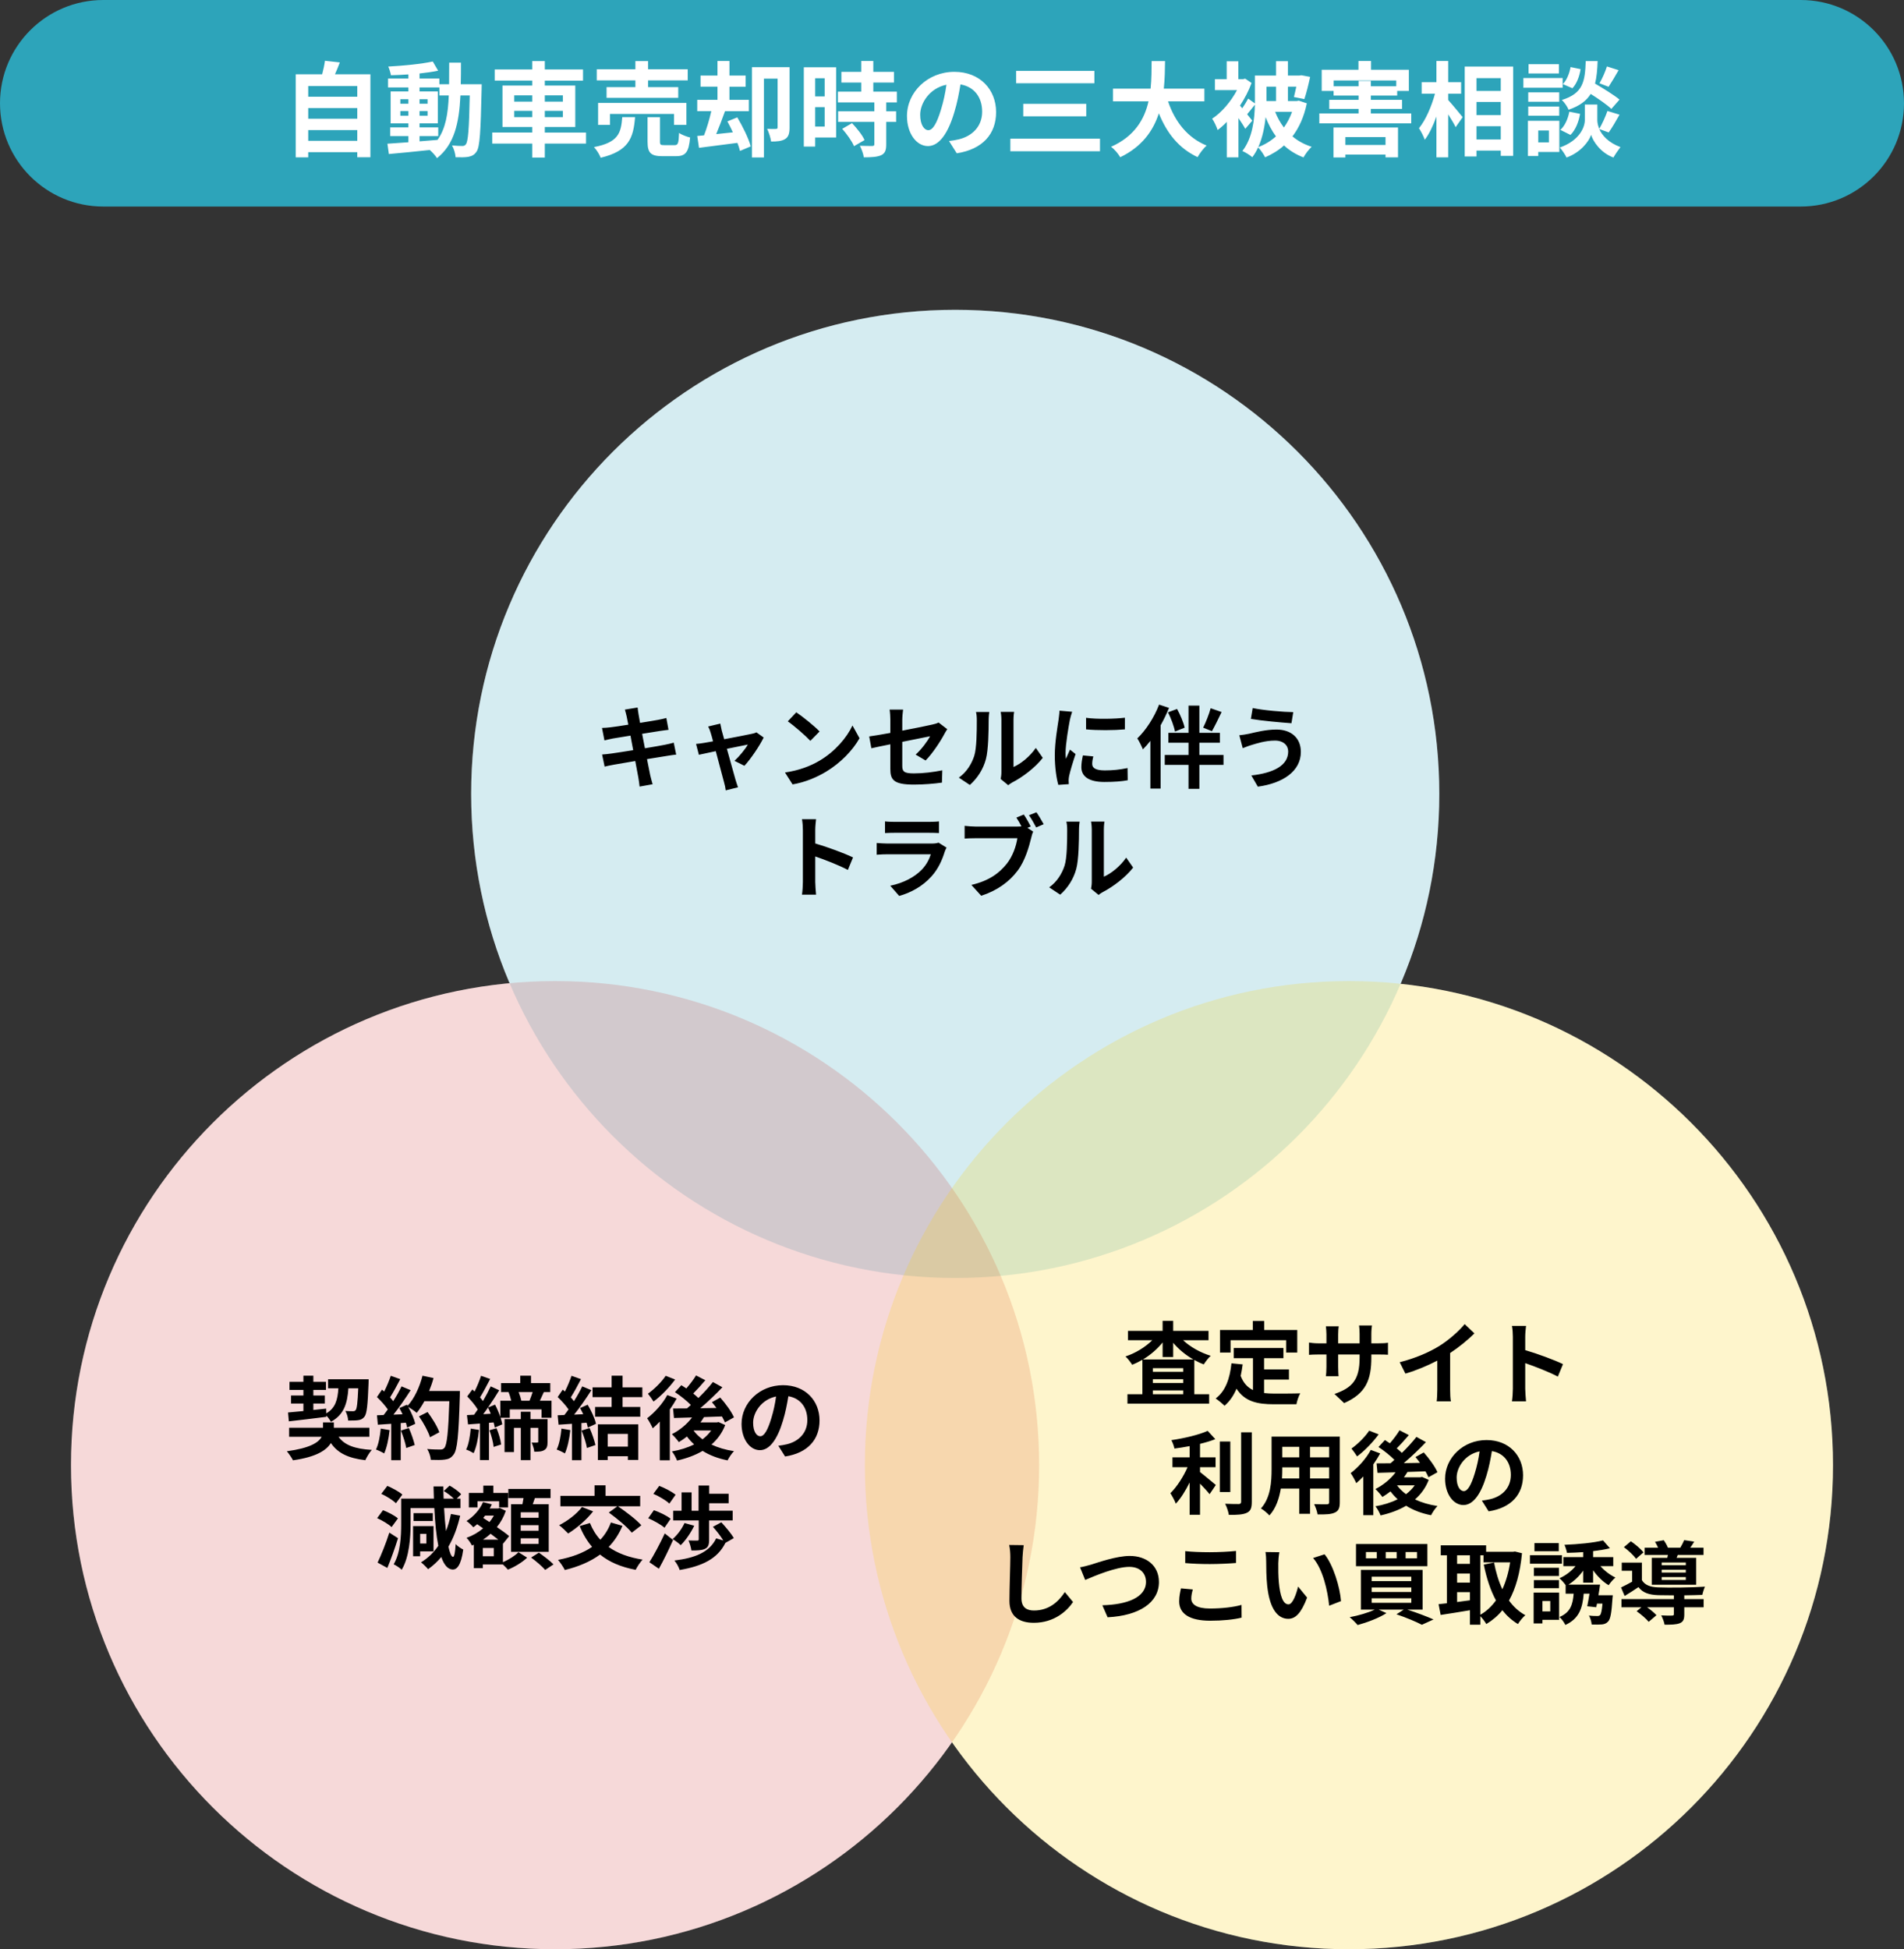
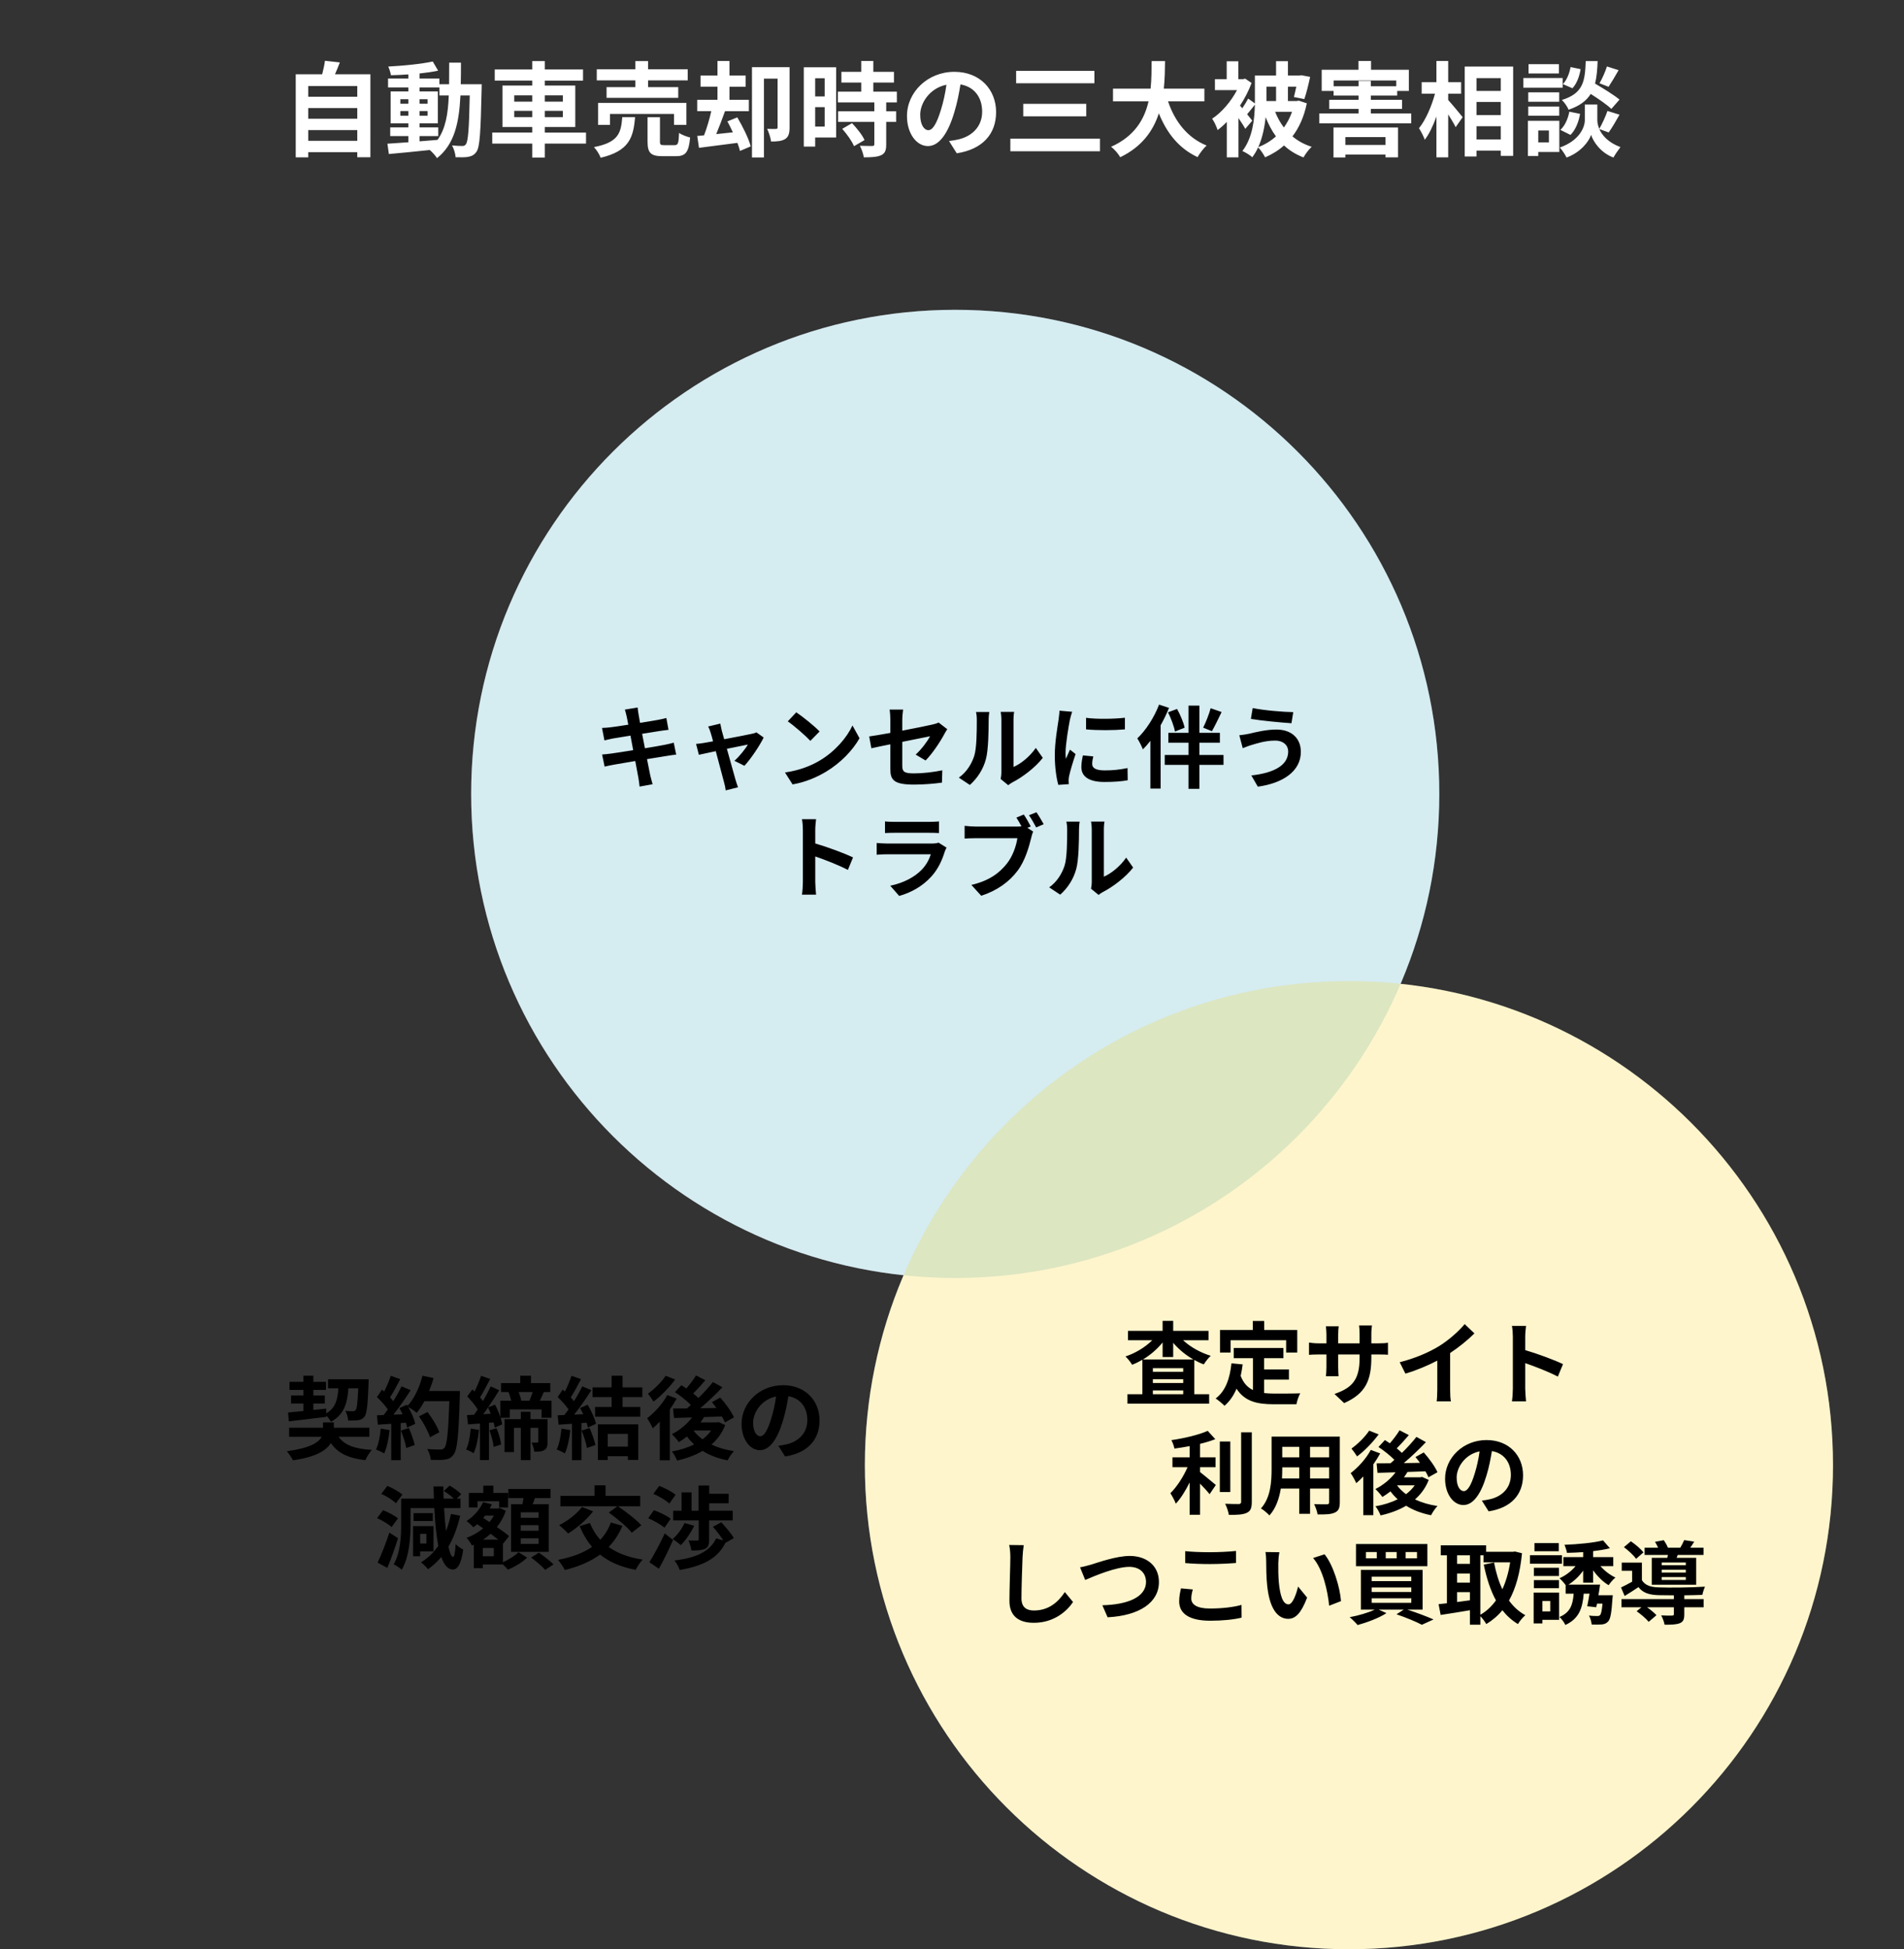
<svg xmlns="http://www.w3.org/2000/svg" width="295" height="302" fill="none">
  <rect width="100%" height="100%" fill="#333333" stroke="none" />
  <g clip-path="url(#a)">
    <path d="M223 123c0-41.421-33.579-75-75-75s-75 33.579-75 75c0 41.421 33.579 75 75 75s75-33.579 75-75Z" fill="#fff" />
-     <path d="M161 227c0-41.421-33.579-75-75-75-41.421 0-75 33.579-75 75s33.579 75 75 75c41.421 0 75-33.579 75-75Z" fill="#fff" />
    <path d="M284 227c0-41.421-33.579-75-75-75s-75 33.579-75 75 33.579 75 75 75 75-33.579 75-75Z" fill="#fff" />
-     <path d="M279 0H16C7.163 0 0 7.163 0 16c0 8.837 7.163 16 16 16h263c8.837 0 16-7.163 16-16 0-8.837-7.163-16-16-16Z" fill="#2DA4BA" />
    <path d="M47.756 21.816v-1.664h7.6v1.664h-7.6Zm7.6-5.072v1.648h-7.6v-1.648h7.6Zm0-3.408v1.648h-7.6v-1.648h7.6Zm-3.456-1.824c.256-.576.512-1.2.752-1.84l-2.304-.256c-.08.64-.256 1.408-.432 2.096h-4.096v12.864h1.936v-.8h7.6v.784h2.032V11.512h-5.488Zm13.104 9.568h2.896v-1.344h-2.896v-.624h2.832v-4.944h-2.832v-.624h3.072v1.248h1.456c-.112 2.864-.496 5.152-1.744 6.88-.928.08-1.872.16-2.784.224v-.816Zm-2.976-3.152v-.72h1.248v.72h-1.248Zm4.224-.72v.72h-1.248v-.72h1.248Zm-1.248-1.136v-.704h1.248v.704h-1.248Zm-2.976-.704h1.248v.704h-1.248v-.704Zm9.36-2.32c.032-1.056.032-2.176.032-3.344h-1.824c0 1.184 0 2.288-.016 3.344h-1.504v-.88h-3.072v-.784c1.04-.112 2.032-.256 2.88-.432l-.832-1.424c-1.76.384-4.528.656-6.896.784.176.368.352.96.416 1.344.864-.016 1.776-.064 2.704-.128v.64h-3.152v1.376h3.152v.624h-2.752v4.944h2.752v.624h-2.816v1.344h2.816v.96c-1.232.08-2.352.16-3.248.224l.224 1.6c1.728-.144 4.032-.384 6.336-.624.416.352.88.88 1.12 1.264 2.688-2.128 3.424-5.424 3.632-9.712h1.44c-.096 5.168-.256 7.12-.592 7.552-.144.208-.304.272-.544.272-.304 0-.912-.016-1.616-.08.32.528.528 1.296.56 1.824.768.016 1.504.032 1.984-.064.528-.112.896-.272 1.264-.8.512-.736.64-3.056.784-9.6 0-.224.016-.848.016-.848h-3.248Zm8.288 5.104v-.976h2.784v.976h-2.784Zm0-3.376h2.784v.976h-2.784v-.976Zm7.536 0v.976h-2.8v-.976h2.8Zm0 3.376h-2.8v-.976h2.8v.976Zm3.584 2.384h-6.384v-.864h4.72v-6.416h-4.72v-.768h5.92V10.76h-5.92V9.464h-1.952V10.76h-5.808v1.728h5.808v.768h-4.608v6.416h4.608v.864h-6.192v1.712h6.192v2.16h1.952v-2.16h6.384v-1.712Zm7.648-7.04h-4.464v1.664h11.104v-1.664h-4.672v-1.04h6.144v-1.728h-6.144V9.464h-1.968V10.728h-5.984v1.728h5.984v1.04Zm7.904 5.856v-3.408H92.668v3.408h1.84v-1.696h9.92v1.696h1.92Zm-9.936-1.2c-.192 2.464-.592 3.904-4.384 4.64.384.4.864 1.152 1.04 1.648 4.368-1.04 5.072-3.072 5.328-6.288h-1.984Zm6.512 4.336c-.576 0-.672-.064-.672-.56v-3.776h-1.92v3.792c0 1.712.464 2.256 2.32 2.256h2.064c1.504 0 2-.592 2.208-2.896-.512-.128-1.328-.416-1.712-.72-.064 1.632-.16 1.904-.688 1.904h-1.6Zm9.776-3.68c.288.528.576 1.104.848 1.696l-2.576.272c.448-1.072.928-2.368 1.36-3.552h3.696v-1.76h-3.008v-2.032h2.512v-1.728h-2.512V9.448h-1.856V11.704h-2.624v1.728h2.624v2.032h-3.136v1.76h2.176c-.272 1.232-.704 2.656-1.12 3.744l-1.056.096.272 1.84 5.952-.768c.176.464.32.88.4 1.248l1.664-.704c-.32-1.232-1.248-3.088-2.08-4.496l-1.536.624Zm9.632-8.4h-5.824v13.984h1.856V12.184h2.112v7.536c0 .192-.064.256-.256.256-.192.016-.784.016-1.36-.016.256.528.544 1.408.608 1.968.96 0 1.648-.064 2.176-.384.544-.336.688-.928.688-1.776v-9.36Zm5.44 1.712v2.816H126.3V12.12h1.472Zm-1.472 7.488V16.6h1.472v3.008H126.3Zm3.248-9.184h-5.008v12.288h1.76v-1.408h3.248v-10.88Zm.944 9.536c.72.816 1.536 1.952 1.824 2.688l1.632-.944c-.336-.784-1.2-1.84-1.936-2.624l-1.52.88Zm8.464-4.096V14.2h-3.648v-1.408h3.2v-1.664h-3.2V9.448h-1.872V11.128h-3.072v1.664h3.072V14.2h-3.616v1.664h5.648v1.376h-5.616v1.648h5.616v3.44c0 .224-.08.288-.336.288-.24 0-1.136 0-1.904-.032.256.512.544 1.264.608 1.792 1.184 0 2.048-.048 2.672-.32.624-.288.8-.768.8-1.68v-3.488h1.536V17.24h-1.536v-1.376h1.648Zm15.376 1.504c0-3.488-2.496-6.24-6.464-6.24-4.144 0-7.344 3.152-7.344 6.848 0 2.704 1.472 4.656 3.248 4.656 1.744 0 3.12-1.984 4.08-5.216.464-1.504.736-2.976.96-4.336 2.16.368 3.36 2.016 3.36 4.224 0 2.336-1.6 3.808-3.648 4.288-.432.096-.88.192-1.488.256l1.2 1.904c4.032-.624 6.096-3.008 6.096-6.384Zm-11.76.4c0-1.76 1.424-4.096 4.064-4.64-.176 1.328-.48 2.688-.848 3.872-.656 2.16-1.28 3.168-1.952 3.168-.624 0-1.264-.784-1.264-2.4Zm14.864-6.784v1.92h12.128v-1.92h-12.128Zm1.104 5.104v1.936h9.76v-1.936h-9.76Zm-2 5.392v1.952h13.888V21.48H156.54Zm30.064-5.776v-1.968h-6.288c.16-1.488.176-2.96.192-4.272h-2.08c-.016 1.312 0 2.768-.16 4.272h-5.824v1.968h5.504c-.624 2.752-2.144 5.408-5.808 7.04.56.4 1.12 1.088 1.424 1.616 3.392-1.632 5.12-4.128 5.984-6.8 1.248 3.088 3.104 5.424 6 6.784.304-.544.928-1.392 1.408-1.792-2.992-1.216-4.928-3.728-5.984-6.848h5.632Zm8.352 7.088c.64-1.44.976-3.088 1.136-4.64.432 1.104.96 2.112 1.6 2.976-.8.72-1.728 1.28-2.736 1.664Zm2.752-9.36v2.224h-1.488v-2.224h1.488Zm2.48 3.888c-.32.896-.752 1.712-1.264 2.432-.56-.72-1.008-1.552-1.36-2.432h2.624Zm1.04-1.728-.32.064h-1.36v-2.224h1.296c-.128.592-.256 1.168-.368 1.6l1.616.32c.304-.88.64-2.24.896-3.44l-1.36-.256-.288.048h-1.792V9.48h-1.84V11.704h-3.28v4.32l-1.04-.752c-.224.432-.576 1.008-.912 1.504l-.352-.416c.72-1.088 1.344-2.288 1.792-3.504l-.992-.672-.32.08h-.736V9.496h-1.808V12.264h-1.824v1.696h3.424c-.928 1.76-2.384 3.472-3.856 4.432.272.352.704 1.264.848 1.76.48-.352.96-.784 1.424-1.264v5.488h1.808v-6.08c.416.608.816 1.216 1.056 1.664l1.088-1.264c-.144-.176-.448-.56-.8-.992.368-.432.784-.96 1.2-1.488-.048 2.256-.352 5.136-1.936 7.184.432.176 1.216.656 1.536.96.352-.464.656-.976.896-1.52.4.384.848 1.072 1.088 1.536 1.088-.48 2.08-1.072 2.928-1.84.848.784 1.856 1.408 3.024 1.856.272-.512.832-1.264 1.264-1.648-1.152-.368-2.144-.912-2.976-1.616 1.024-1.344 1.792-3.024 2.224-5.12l-1.248-.416Zm13.44 5.648v1.216h-6.224V21.24h6.224Zm-8.064 3.152h1.84v-.448h6.224v.432h1.936v-4.624h-10v4.64Zm.032-11.024v-.896h9.696v.896h-3.936v-.832h-1.904v.832h-3.856Zm5.76 4.208v-.704h4.832v-1.408h-4.832v-.656h4.08v-.72h1.808v-3.28h-5.856V9.448h-1.952V10.808h-5.696v3.28h1.84v.72h3.872v.656h-4.544v1.408h4.544v.704h-6.08v1.536h14.24v-1.536h-6.256Zm11.984-3.056h2v-1.792h-2V9.448h-1.824V12.728h-2.288v1.792h2.064c-.512 1.904-1.44 4.08-2.48 5.344.304.48.72 1.248.896 1.792.688-.88 1.296-2.192 1.808-3.6v6.32h1.824V17.72c.448.72.912 1.472 1.152 1.984l1.088-1.552c-.32-.4-1.68-2.048-2.24-2.656v-.976Zm4.384 7.088V19.56h3.76v2.048h-3.76Zm3.76-5.808v2.032h-3.76V15.8h3.76Zm0-3.696v1.984h-3.76v-1.984h3.76Zm-5.584-1.792v13.936h1.824v-.912h3.76v.816h1.92v-13.84h-7.504Zm22.032-.016c-.24.784-.736 1.904-1.152 2.608l1.408.544c.448-.672 1.024-1.648 1.552-2.576l-1.808-.576Zm1.952 5.136c-.864-.72-2.48-1.712-3.792-2.48.256-1.008.352-2.16.4-3.488h-1.84c-.128 3.168-.384 4.992-3.712 6.032.4.336.864 1.04 1.056 1.504 1.728-.592 2.768-1.392 3.424-2.448 1.216.768 2.528 1.68 3.2 2.32l1.264-1.44Zm-7.6 5.472c.784-.768 1.28-2.032 1.488-3.264l-1.664-.336c-.208 1.088-.688 2.208-1.392 2.816l1.568.784Zm.016-10.512c-.176.992-.608 2.064-1.2 2.64l1.488.64c.688-.72 1.104-1.904 1.264-2.96l-1.552-.32Zm-1.808-.448h-4.704V11.384h4.704V9.944Zm.576 2.144h-6.08v1.504h6.08v-1.504Zm-.528 2.224h-4.8v1.456h4.8v-1.456Zm-4.8 3.616h4.8v-1.424h-4.8v1.424Zm3.2 2.288v1.84h-1.648v-1.84h1.648Zm1.616-1.504h-4.864v5.456h1.6v-.624h3.264v-4.832Zm7.648 1.808c.496-.688 1.12-1.744 1.68-2.752l-1.872-.576c-.288.848-.816 2-1.264 2.768-.224-.512-.304-.992-.304-1.344V16.2h-1.936v2.416c0 1.072-.816 3.168-3.872 4.24.336.384.848 1.12 1.04 1.552 2.208-.8 3.488-2.528 3.808-3.52.288.992 1.44 2.768 3.456 3.52.256-.464.752-1.184 1.088-1.616-1.888-.704-2.848-1.824-3.28-2.8l1.456.528Z" fill="#fff" />
    <path d="M223 123c0-41.421-33.579-75-75-75s-75 33.579-75 75c0 41.421 33.579 75 75 75s75-33.579 75-75Z" fill="#2DA4BA" fill-opacity=".2" />
    <path d="M97.095 111.004c.042.224.14.686.252 1.274-1.204.196-2.282.35-2.772.406-.434.056-.854.084-1.302.098l.378 1.932c.476-.126.84-.196 1.288-.294.434-.07 1.512-.252 2.744-.448.126.714.28 1.498.42 2.254-1.414.224-2.716.434-3.36.518-.448.056-1.078.14-1.456.154l.392 1.876c.322-.084.798-.182 1.4-.294.602-.112 1.918-.336 3.346-.574.224 1.176.406 2.142.476 2.548.084.406.126.896.196 1.414l2.016-.364c-.126-.448-.266-.952-.364-1.372-.084-.434-.28-1.372-.504-2.52 1.232-.196 2.366-.378 3.038-.49.532-.084 1.106-.182 1.484-.21l-.378-1.848c-.364.112-.882.224-1.428.336-.63.126-1.778.322-3.038.532-.154-.77-.294-1.54-.434-2.24 1.162-.182 2.226-.35 2.8-.448.42-.056.98-.14 1.288-.168l-.336-1.834c-.336.098-.868.21-1.316.294-.504.098-1.568.266-2.758.462-.112-.63-.196-1.092-.224-1.288-.07-.336-.112-.812-.154-1.092l-1.974.322c.098.336.196.658.28 1.064Zm14.504 1.106-1.876.448c.154.294.294.63.392.994.098.308.224.756.364 1.302-.644.126-1.148.21-1.344.238-.462.084-.84.126-1.288.168l.434 1.68c.42-.098 1.442-.308 2.618-.56.504 1.904 1.078 4.088 1.288 4.844.112.392.21.854.252 1.232l1.904-.476c-.112-.28-.294-.91-.378-1.148-.21-.728-.812-2.884-1.344-4.816 1.512-.308 2.912-.602 3.248-.658-.378.686-1.358 1.876-2.072 2.52l1.54.77c.98-1.05 2.394-3.15 2.982-4.382l-1.12-.798c-.196.098-.462.182-.714.224-.546.126-2.506.504-4.284.84-.154-.546-.28-1.022-.378-1.358-.084-.364-.168-.742-.224-1.064Zm11.774-1.75-1.316 1.4c1.022.714 2.772 2.24 3.5 3.024l1.428-1.456c-.812-.854-2.632-2.31-3.612-2.968Zm-1.75 9.324 1.176 1.848c1.974-.336 3.78-1.12 5.194-1.974 2.254-1.358 4.116-3.29 5.18-5.18l-1.092-1.974c-.882 1.89-2.702 4.032-5.096 5.446-1.358.812-3.178 1.526-5.362 1.834Zm16.324-.546c0 1.652.462 2.422 3.654 2.422 1.498 0 3.178-.14 4.34-.308l.056-1.904c-1.386.28-2.94.476-4.41.476-1.54 0-1.792-.308-1.792-1.176v-3.71c1.988-.406 3.878-.77 4.312-.868-.392.742-1.316 2.016-2.24 2.842l1.54.91c1.008-.994 2.282-2.912 2.898-4.074.126-.252.336-.574.462-.77l-1.344-1.036c-.266.14-.602.238-.994.322-.63.154-2.59.546-4.634.938v-1.652c0-.476.07-1.176.126-1.61h-2.086c.07.434.112 1.148.112 1.61v2.002c-1.386.252-2.618.462-3.276.546l.336 1.834c.588-.14 1.694-.364 2.94-.616v3.822Zm17.094 1.554 1.176.966c.126-.112.294-.252.602-.42 1.568-.798 3.584-2.31 4.746-3.822l-1.078-1.54c-.938 1.358-2.324 2.464-3.458 2.954v-7.322c0-.63.084-1.176.098-1.218h-2.086c.014.042.112.574.112 1.204v8.162c0 .378-.056.77-.112 1.036Zm-6.482-.21 1.708 1.134c1.19-1.064 2.072-2.436 2.492-4.018.378-1.414.42-4.368.42-6.02 0-.588.084-1.204.098-1.274h-2.058c.084.35.126.728.126 1.288 0 1.694-.014 4.34-.406 5.544-.392 1.19-1.148 2.478-2.38 3.346Zm19.712-9.268v1.792c1.764.168 4.298.154 6.02 0V111.2c-1.512.182-4.298.252-6.02.014Zm1.12 5.978-1.61-.154c-.154.714-.238 1.274-.238 1.82 0 1.442 1.162 2.296 3.57 2.296 1.582 0 2.702-.098 3.612-.266l-.028-1.89c-1.232.252-2.268.364-3.514.364-1.428 0-1.96-.378-1.96-.994 0-.378.056-.714.168-1.176Zm-3.276-6.916-1.96-.168c-.014.448-.098.98-.14 1.372-.154 1.078-.588 3.444-.588 5.544 0 1.904.266 3.612.546 4.578l1.624-.112c-.014-.196-.028-.42-.028-.574 0-.14.028-.448.07-.658.154-.742.616-2.268 1.008-3.43l-.868-.686c-.196.462-.42.952-.63 1.428-.042-.28-.056-.644-.056-.91 0-1.4.49-4.2.672-5.138.056-.252.238-.952.35-1.246Zm21.462-.546c-.252.938-.756 2.198-1.162 3.01l1.358.546c.434-.77.994-1.904 1.498-2.968l-1.694-.588Zm-4.032 3.01c-.168-.784-.672-2.002-1.176-2.898l-1.4.518c.476.952.938 2.198 1.078 2.982l1.498-.602Zm-3.962-3.57c-.756 1.988-2.044 3.976-3.374 5.236.28.392.714 1.302.868 1.694.392-.392.784-.826 1.162-1.316v7.392h1.582v-9.8c.504-.882.938-1.806 1.302-2.702l-1.54-.504Zm9.982 7.798h-3.738v-1.89h3.178v-1.54h-3.178v-4.214h-1.68v4.214h-3.122v1.54h3.122v1.89h-3.682v1.54h3.682v3.71h1.68v-3.71h3.738v-1.54Zm10.024-.546c0 2.184-2.24 3.332-5.712 3.724l1.008 1.736c3.892-.532 6.664-2.394 6.664-5.39 0-2.198-1.554-3.458-3.766-3.458-1.638 0-3.206.406-4.228.644-.462.098-1.064.196-1.54.238l.532 2.002c.406-.154.952-.378 1.358-.49.714-.21 2.1-.686 3.64-.686 1.316 0 2.044.756 2.044 1.68Zm-5.502-6.72-.28 1.68c1.61.28 4.648.56 6.286.672l.28-1.722c-1.484-.014-4.662-.28-6.286-.63Zm-69.692 26.954c0 .56-.056 1.4-.14 1.96h2.184c-.056-.574-.126-1.554-.126-1.96v-3.962c1.512.518 3.612 1.33 5.054 2.086l.798-1.932c-1.288-.63-3.976-1.624-5.852-2.17v-2.072c0-.574.07-1.19.126-1.68h-2.184c.098.49.14 1.19.14 1.68v8.05Zm12.726-9.394v1.806c.406-.028 1.008-.042 1.456-.042h5.362c.504 0 1.162.014 1.54.042v-1.806c-.392.056-1.078.07-1.512.07h-5.39c-.476 0-1.064-.014-1.456-.07Zm9.534 4.06-1.246-.77c-.196.084-.574.14-1.022.14h-6.93c-.434 0-1.036-.042-1.624-.084v1.82c.588-.056 1.288-.07 1.624-.07h6.762c-.252.784-.686 1.652-1.442 2.422-1.064 1.092-2.744 2.016-4.844 2.45l1.386 1.582c1.792-.504 3.584-1.456 4.998-3.024 1.05-1.162 1.652-2.52 2.072-3.878.056-.154.168-.406.266-.588Zm11.97-5.124-1.148.476c.266.406.546.896.784 1.358-.252.028-.49.028-.658.028h-6.482c-.462 0-1.26-.056-1.666-.112v1.974c.364-.028 1.022-.056 1.666-.056h6.51c-.182 1.204-.714 2.786-1.638 3.948-1.134 1.428-2.716 2.646-5.488 3.29l1.526 1.68c2.506-.812 4.368-2.198 5.628-3.878 1.176-1.554 1.778-3.724 2.114-5.096.07-.294.168-.7.308-.966l-.896-.588.518-.21c-.252-.504-.714-1.316-1.078-1.848Zm1.96-.35-1.162.462c.378.518.812 1.316 1.12 1.89l1.162-.504c-.266-.49-.77-1.344-1.12-1.848Zm8.456 11.844 1.176.966c.126-.112.294-.252.602-.42 1.568-.798 3.584-2.31 4.746-3.822l-1.078-1.54c-.938 1.358-2.324 2.464-3.458 2.954v-7.322c0-.63.084-1.176.098-1.218h-2.086c.014.042.112.574.112 1.204v8.162c0 .378-.056.77-.112 1.036Zm-6.482-.21 1.708 1.134c1.19-1.064 2.072-2.436 2.492-4.018.378-1.414.42-4.368.42-6.02 0-.588.084-1.204.098-1.274h-2.058c.084.35.126.728.126 1.288 0 1.694-.014 4.34-.406 5.544-.392 1.19-1.148 2.478-2.38 3.346Z" fill="#000" />
-     <path d="M161 227c0-41.421-33.579-75-75-75-41.421 0-75 33.579-75 75s33.579 75 75 75c41.421 0 75-33.579 75-75Z" fill="#C10000" fill-opacity=".15" />
    <path d="M44.755 220.212c1.582-.182 3.752-.434 5.81-.7v-.196c.28.294.56.686.7.966 2.03-1.092 2.548-2.828 2.716-5.194h1.526c-.098 2.254-.21 3.15-.406 3.388-.126.14-.238.168-.434.168-.21 0-.658 0-1.162-.042.238.378.42 1.022.434 1.484.616 0 1.204 0 1.554-.056.406-.056.7-.182.98-.546.364-.462.504-1.806.63-5.166.014-.182.014-.63.014-.63h-6.286v1.4h1.596c-.112 1.764-.448 3.052-1.876 3.892l-.014-.742c-.658.07-1.33.14-1.988.21v-.994h1.778v-1.246h-1.778v-.868h1.96v-1.246h-1.96v-.952h-1.54v.952h-2.156v1.246h2.156v.868h-1.918v1.246h1.918v1.162c-.896.084-1.708.168-2.38.224l.126 1.372Zm12.474 2.394v-1.4h-5.502v-.826h-1.68v.826h-5.25v1.4h5.04c-.462.882-1.806 1.75-5.39 2.24.322.378.742.994.952 1.4 3.57-.504 5.18-1.54 5.866-2.674 1.064 1.554 2.66 2.338 5.334 2.66.224-.49.644-1.204 1.008-1.596-2.618-.154-4.242-.742-5.152-2.03h4.774Zm1.764-1.274c-.112 1.176-.336 2.422-.742 3.248.364.126.98.42 1.274.602.406-.896.7-2.296.84-3.612l-1.372-.238Zm3.122.308c.35.854.714 1.988.826 2.702l1.316-.462c-.168-.714-.532-1.806-.91-2.632l-1.232.392Zm4.368-6.132c.266-.644.504-1.316.686-2.002l-1.708-.364c-.448 1.764-1.274 3.556-2.31 4.662l-.098-.168-1.176.518c.168.294.336.63.49.966l-1.414.056c.91-1.134 1.89-2.562 2.674-3.794l-1.414-.588c-.336.7-.784 1.512-1.288 2.296-.14-.182-.308-.392-.49-.588.504-.784 1.078-1.862 1.582-2.828l-1.47-.518c-.238.728-.63 1.666-1.022 2.436l-.336-.294-.784 1.148c.588.56 1.274 1.316 1.68 1.918-.21.308-.434.602-.644.868l-1.036.042.14 1.456 2.072-.14v5.642h1.47v-5.754l.798-.056c.084.28.154.532.196.756l1.26-.588c-.154-.7-.602-1.736-1.092-2.618.42.252 1.036.672 1.316.924.42-.504.812-1.12 1.19-1.806h3.864c-.154 4.774-.364 6.818-.784 7.252-.168.182-.322.238-.588.238-.378 0-1.176 0-2.058-.084.308.476.532 1.204.56 1.68.812.028 1.68.042 2.184-.042.588-.084.952-.238 1.344-.77.588-.742.784-2.954.966-9.086.014-.21.014-.77.014-.77h-4.774Zm1.582 6.398c-.294-.882-1.092-2.17-1.82-3.136l-1.33.672c.714 1.008 1.442 2.352 1.708 3.234l1.442-.77Zm4.872-.574c-.112 1.176-.308 2.422-.714 3.248.322.112.896.392 1.162.56.406-.896.714-2.268.826-3.598l-1.274-.21Zm2.898.266c.308.826.588 1.876.644 2.576l1.162-.378c-.084-.7-.364-1.722-.714-2.52l-1.092.322Zm9.002-1.722h-2.646v-1.148h-1.498v1.148h-2.52v5.096h1.456v-3.752h1.064v4.998h1.498v-4.998h1.204v2.128c0 .112-.042.154-.168.154-.126.014-.504.014-.854 0 .168.392.378.994.406 1.414.686 0 1.176-.014 1.568-.266.406-.238.49-.644.49-1.274v-3.5Zm-2.31-4.2c-.14.434-.322.938-.49 1.344h-1.26c-.084-.392-.238-.896-.42-1.344h2.17Zm-7.658 3.43c.252-.322.49-.672.742-1.036.154.294.294.63.42.966l-1.162.07Zm8.778-2.086c.182-.392.392-.854.616-1.344h.994v-1.386h-2.982v-1.148h-1.666v1.148h-2.982v1.386h1.218l-.056.014c.168.392.322.896.42 1.33h-1.694v2.52c-.21-.644-.504-1.33-.812-1.918l-1.092.448c.616-.882 1.218-1.82 1.736-2.674l-1.316-.602c-.322.686-.742 1.498-1.204 2.282-.126-.182-.28-.378-.448-.574.49-.784 1.064-1.89 1.568-2.856l-1.414-.49c-.224.714-.616 1.666-1.008 2.436-.112-.112-.224-.224-.336-.322l-.798 1.078c.574.602 1.26 1.386 1.624 2.03-.182.28-.378.56-.56.812-.406.014-.77.042-1.106.056l.168 1.442 1.848-.14v5.67h1.4v-5.782l.714-.056c.084.294.14.56.182.798l1.162-.504c-.056-.294-.14-.644-.266-1.022h1.428v-1.288h4.928v1.288h1.54v-2.632h-1.806Zm3.346 4.312c-.112 1.176-.336 2.422-.742 3.248.364.126.98.42 1.274.602.406-.896.7-2.296.84-3.612l-1.372-.238Zm3.122.308c.35.854.714 1.988.826 2.702l1.316-.462c-.168-.714-.532-1.806-.91-2.632l-1.232.392Zm-.238-3.486c.168.294.336.63.49.952l-1.414.07c.91-1.134 1.89-2.562 2.674-3.794l-1.414-.588c-.336.7-.784 1.512-1.288 2.296-.14-.182-.308-.392-.49-.588.504-.784 1.078-1.862 1.582-2.828l-1.47-.518c-.238.728-.63 1.666-1.022 2.436l-.336-.294-.784 1.148c.588.56 1.274 1.316 1.68 1.918-.21.308-.434.602-.644.868l-1.036.042.14 1.456c.616-.042 1.316-.098 2.072-.14v5.642h1.47v-5.754l.798-.056c.084.28.154.532.196.756l1.26-.588c-.168-.798-.728-2.016-1.288-2.954l-1.176.518Zm7.406 4.004v1.974h-3.122v-1.974h3.122Zm-4.648 4.046h1.526v-.588h3.122v.574h1.61v-5.516h-6.258v5.53Zm6.888-9.744v-1.512h-3.066v-1.806h-1.694v1.806h-2.954v1.512h2.954v1.526h-2.562v1.512h7v-1.512h-2.744v-1.526h3.066Zm3.612-3.304c-.588.91-1.75 2.072-2.744 2.772.252.294.658.882.868 1.218 1.162-.854 2.464-2.212 3.346-3.416l-1.47-.574Zm.252 2.982c-.728 1.358-1.96 2.716-3.122 3.598.266.35.714 1.19.868 1.554.364-.308.728-.644 1.092-1.036v5.992h1.554v-7.868c.392-.56.756-1.134 1.064-1.694l-1.456-.546Zm4.088 5.488h2.716c-.364.518-.812.966-1.344 1.372-.546-.406-1.022-.854-1.386-1.358l.014-.014Zm3.85-1.302-.266.056h-2.534c.196-.266.378-.546.546-.826.91-.028 1.862-.056 2.786-.098.196.336.35.658.462.924l1.4-.784c-.392-.896-1.316-2.156-2.128-3.066l-1.288.714c.238.28.476.574.7.896l-2.506.042c1.176-.994 2.422-2.184 3.43-3.248l-1.47-.812c-.602.77-1.4 1.652-2.254 2.478-.224-.224-.504-.462-.798-.7.588-.588 1.274-1.344 1.876-2.058l-1.442-.742c-.364.616-.952 1.386-1.498 2.016-.266-.182-.532-.35-.77-.504l-.994 1.078c.84.546 1.82 1.33 2.464 1.988-.196.182-.406.364-.602.532-.798.014-1.526.014-2.156.014l.14 1.47 2.8-.084c-.784 1.064-1.932 1.988-3.122 2.59.322.294.854.91 1.078 1.232.42-.252.84-.546 1.26-.868.322.448.7.854 1.106 1.218-1.022.518-2.198.882-3.444 1.092.294.336.644.994.798 1.414 1.442-.322 2.8-.812 3.962-1.498 1.092.686 2.38 1.176 3.864 1.47.21-.434.644-1.078.994-1.428-1.302-.196-2.478-.546-3.486-1.022.91-.798 1.652-1.792 2.128-3.024l-1.036-.462Zm15.652-.252c0-3.052-2.184-5.46-5.656-5.46-3.626 0-6.426 2.758-6.426 5.992 0 2.366 1.288 4.074 2.842 4.074 1.526 0 2.73-1.736 3.57-4.564.406-1.316.644-2.604.84-3.794 1.89.322 2.94 1.764 2.94 3.696 0 2.044-1.4 3.332-3.192 3.752-.378.084-.77.168-1.302.224l1.05 1.666c3.528-.546 5.334-2.632 5.334-5.586Zm-10.29.35c0-1.54 1.246-3.584 3.556-4.06-.154 1.162-.42 2.352-.742 3.388-.574 1.89-1.12 2.772-1.708 2.772-.546 0-1.106-.686-1.106-2.1Zm-54.348 11.134c-.504-.448-1.54-1.008-2.324-1.344l-.938 1.232c.812.364 1.806.994 2.268 1.456l.994-1.344Zm-.686 3.696c-.504-.448-1.512-.966-2.31-1.274l-.91 1.232c.784.35 1.778.938 2.24 1.386l.98-1.344Zm-1.33 2.198c-.532 1.694-1.288 3.528-1.82 4.648l1.512.826c.574-1.4 1.176-3.066 1.652-4.606l-1.344-.868Zm5.74.196v1.498h-.966v-1.498h.966Zm1.106 2.716v-3.92h-3.164v4.676h1.092v-.756h2.072Zm-.112-5.922h-2.982v1.218h2.982v-1.218Zm2.814.126c-.196.952-.448 1.834-.77 2.646-.126-1.05-.224-2.254-.294-3.556h2.534v-1.47h-.574l.686-.672c-.364-.434-1.162-.994-1.792-1.344l-.896.84c.546.322 1.148.784 1.554 1.176h-1.582c-.028-.616-.042-1.246-.042-1.89h-1.526c.014.644.028 1.274.056 1.89h-5.068v3.906c0 1.89-.098 4.466-1.162 6.272.35.154.98.574 1.246.84 1.176-1.96 1.372-5.012 1.372-7.112v-2.436h3.682c.112 2.296.308 4.284.616 5.838-.714 1.05-1.596 1.904-2.674 2.562.322.252.868.784 1.092 1.064.756-.532 1.442-1.162 2.044-1.89.434 1.246 1.022 1.932 1.792 1.946.574 0 1.26-.546 1.61-3.094-.266-.126-.91-.532-1.176-.854-.07 1.288-.21 2.002-.406 1.988-.252-.014-.49-.588-.714-1.582.798-1.372 1.4-2.982 1.82-4.802l-1.428-.266Zm13.58.588h-2.772v-.854h2.772v.854Zm0 2.002h-2.772v-.854h2.772v.854Zm0 2.044h-2.772v-.868h2.772v.868Zm-4.27-6.146v7.378h5.838v-7.378h-2.478c.112-.294.224-.616.336-.952h2.422v-1.414h-6.538v1.414h2.352c-.056.308-.112.644-.168.952h-1.764Zm-5.194-.462h3.346v.966h1.386v-2.254h-2.282v-1.134h-1.554v1.134h-2.24v2.254h1.344v-.966Zm2.52 8.526h-1.694v-1.288h1.694v1.288Zm-1.666-2.576c.406-.266.798-.574 1.176-.91.42.322.84.63 1.19.91h-2.366Zm1.68-3.724c-.196.35-.42.686-.686.994l-.966-.63c.098-.126.196-.238.294-.364h1.358Zm1.4 4.312.028.028.938-1.162c-.462-.392-1.148-.896-1.904-1.4.588-.728 1.064-1.568 1.386-2.52l-.938-.434-.252.07h-1.302c.126-.21.224-.42.322-.644l-1.358-.336c-.504 1.176-1.47 2.24-2.562 2.926.308.196.826.7 1.05.966.21-.14.406-.308.602-.476l.924.644c-.77.644-1.652 1.148-2.576 1.47.294.266.658.826.84 1.19l.294-.126v3.626h1.4v-.56h3.108c.28.266.588.574.77.798 1.022-.406 2.254-1.148 2.982-1.862l-1.344-.84c-.504.518-1.484 1.162-2.408 1.54v-2.898Zm4.368 2.184c.756.56 1.736 1.386 2.184 1.918l1.288-.854c-.504-.532-1.526-1.302-2.268-1.82l-1.204.756Zm12.04-6.972c1.26.924 2.856 2.226 3.556 3.122l1.484-1.148c-.784-.882-2.408-2.114-3.626-2.94h3.444v-1.624h-5.362v-1.624h-1.708v1.624h-5.292v1.624h8.834l-1.33.966Zm-4.158-.854c-.812 1.078-2.226 2.156-3.542 2.814.392.294 1.078.938 1.4 1.288 1.302-.812 2.87-2.128 3.864-3.43l-1.722-.672Zm4.48 2.394c-.378 1.036-.938 1.932-1.638 2.674-.686-.742-1.218-1.61-1.61-2.59l-1.596.476c.518 1.232 1.148 2.31 1.932 3.22-1.4.966-3.178 1.61-5.278 2.016.322.378.868 1.162 1.05 1.568 2.114-.518 3.948-1.288 5.46-2.394 1.414 1.148 3.22 1.932 5.516 2.366.224-.462.714-1.204 1.078-1.582-2.156-.336-3.906-.994-5.264-1.96.882-.896 1.596-1.988 2.142-3.276l-1.792-.518Zm9.646-1.82v1.498h3.962v2.926c0 .168-.056.196-.224.196-.196 0-.812.014-1.358-.014.196.448.392 1.092.448 1.554.896 0 1.596-.014 2.1-.252.518-.238.644-.672.644-1.428v-2.982h3.654v-1.498h-3.64V232.9h3.01v-1.47h-3.01v-1.274h-1.652v3.906h-1.078v-2.842h-1.554v2.842h-1.302Zm1.764 1.904c-.42.924-1.12 1.862-1.848 2.492.364.196.98.672 1.26.938.756-.742 1.568-1.918 2.086-3.01l-1.498-.42Zm-1.386-4.382c-.56-.462-1.68-1.05-2.534-1.372l-.91 1.232c.882.378 1.974 1.022 2.478 1.512l.966-1.372Zm-.77 3.724c-.56-.476-1.722-1.022-2.59-1.33l-.882 1.246c.882.378 1.988.994 2.52 1.47l.952-1.386Zm-1.82 7.742c.756-1.344 1.54-2.968 2.198-4.452l-1.288-1.022c-.756 1.638-1.708 3.402-2.38 4.466l1.47 1.008Zm11.606-4.746c-.378-.686-1.246-1.708-1.932-2.45l-1.302.7c.56.616 1.204 1.456 1.61 2.114l-1.106-.322c-1.036 2.142-3.262 3.038-6.468 3.43.322.378.672.994.812 1.47 3.5-.602 5.852-1.722 7.084-4.2l1.302-.742Z" fill="#000" />
    <path d="M284 227c0-41.421-33.579-75-75-75s-75 33.579-75 75 33.579 75 75 75 75-33.579 75-75Z" fill="#FDCD02" fill-opacity=".2" />
    <path d="M177.094 210.62c1.162-.7 2.212-1.61 3.038-2.632v2.254h1.638v-2.198c.854 1.008 1.932 1.904 3.122 2.576h-7.798Zm1.526 5.39v-.588h4.704v.588h-4.704Zm0-2.324h4.704v.588h-4.704v-.588Zm4.704-1.148h-4.704v-.56h4.704v.56Zm3.92-4.9v-1.442h-5.474v-1.554h-1.638v1.554h-5.362v1.442h3.766c-1.078 1.078-2.618 2.016-4.158 2.52.35.308.798.91 1.036 1.288.546-.21 1.064-.476 1.582-.77v5.334h-2.31v1.456h12.656v-1.456h-2.296v-5.306c.476.266.966.504 1.47.686.252-.42.728-1.036 1.078-1.33-1.596-.49-3.178-1.372-4.298-2.422h3.948Zm3.416 0h8.61v1.918h1.722v-3.5h-5.124v-1.4h-1.764v1.4h-5.082v3.5h1.638v-1.918Zm5.194 6.104h3.85v-1.568h-3.85v-1.75h2.996v-1.582h-7.7v1.582h2.982v4.942c-.826-.406-1.484-1.078-1.904-2.198.126-.56.224-1.148.308-1.778l-1.736-.168c-.252 2.394-.938 4.326-2.45 5.446.392.252 1.092.84 1.372 1.134.798-.686 1.414-1.582 1.862-2.646 1.288 1.988 3.206 2.408 5.782 2.408h3.5c.084-.49.35-1.288.588-1.694-.938.042-3.248.042-4.004.042-.56 0-1.092-.028-1.596-.084v-2.086Zm16.618-3.43v-.462h1.036c.742 0 1.232.014 1.54.042v-1.862c-.378.07-.798.098-1.54.098h-1.036v-1.47c0-.56.056-1.022.098-1.302h-2.002c.042.28.084.742.084 1.302v1.47h-3.318v-1.386c0-.546.042-.994.084-1.26h-1.988c.042.42.084.854.084 1.26v1.386h-1.19c-.7 0-1.274-.084-1.512-.126v1.904c.308-.028.812-.056 1.512-.056h1.19v1.904c0 .63-.042 1.19-.084 1.47h1.96c-.014-.28-.056-.854-.056-1.47v-1.904h3.318v.532c0 3.444-1.19 4.648-3.892 5.586l1.498 1.414c3.374-1.484 4.214-3.598 4.214-7.07Zm4.396.742.882 1.764c1.722-.504 3.5-1.26 4.942-2.016v4.48c0 .616-.042 1.498-.098 1.834h2.212c-.098-.35-.126-1.218-.126-1.834v-5.656c1.358-.896 2.702-1.988 3.766-3.038l-1.512-1.442c-.91 1.106-2.506 2.506-3.948 3.402-1.554.952-3.612 1.862-6.118 2.506Zm17.528 4.102c0 .56-.056 1.4-.14 1.96h2.184c-.056-.574-.126-1.554-.126-1.96v-3.962c1.512.518 3.612 1.33 5.054 2.086l.798-1.932c-1.288-.63-3.976-1.624-5.852-2.17v-2.072c0-.574.07-1.19.126-1.68h-2.184c.098.49.14 1.19.14 1.68v8.05Zm-48.468 12.156h2.408v-1.526h-2.408V223.7c.854-.21 1.666-.448 2.366-.728l-1.176-1.288c-1.358.616-3.612 1.148-5.628 1.442.196.35.406.938.476 1.302.756-.098 1.554-.224 2.352-.378v1.736h-2.66v1.526h2.338c-.63 1.456-1.652 3.052-2.66 4.032.266.42.672 1.134.84 1.624.77-.812 1.512-2.016 2.142-3.29v5.012h1.61v-4.83c.56.574 1.148 1.204 1.484 1.638l.966-1.428c-.378-.294-1.764-1.484-2.45-2.002v-.756Zm4.69-3.976h-1.624v7.826h1.624v-7.826Zm1.68-1.428v10.766c0 .252-.112.336-.378.35-.294 0-1.19 0-2.1-.042.252.476.504 1.246.574 1.722 1.274.014 2.212-.042 2.786-.322.574-.266.77-.728.77-1.694v-10.78h-1.652Zm10.682 7.154v-1.722h2.954v1.722h-2.954Zm-4.354 0c.028-.518.042-1.022.042-1.47v-.252h2.632v1.722h-2.674Zm2.674-4.9v1.624h-2.632v-1.624h2.632Zm4.634 1.624h-2.954v-1.624h2.954v1.624Zm1.652-3.206h-10.57v4.998c0 1.96-.126 4.452-1.652 6.132.378.196 1.05.77 1.316 1.078 1.008-1.092 1.512-2.632 1.764-4.158h2.856v3.906h1.68v-3.906h2.954v2.1c0 .252-.098.336-.364.336-.252 0-1.176.014-1.96-.028.21.434.476 1.148.532 1.596 1.26.014 2.114-.014 2.688-.294.56-.252.756-.7.756-1.596V222.58Zm4.55-.924c-.588.91-1.75 2.072-2.744 2.772.252.294.658.882.868 1.218 1.162-.854 2.464-2.212 3.346-3.416l-1.47-.574Zm.252 2.982c-.728 1.358-1.96 2.716-3.122 3.598.266.35.714 1.19.868 1.554.364-.308.728-.644 1.092-1.036v5.992h1.554v-7.868c.392-.56.756-1.134 1.064-1.694l-1.456-.546Zm4.088 5.488h2.716c-.364.518-.812.966-1.344 1.372-.546-.406-1.022-.854-1.386-1.358l.014-.014Zm3.85-1.302-.266.056h-2.534c.196-.266.378-.546.546-.826.91-.028 1.862-.056 2.786-.098.196.336.35.658.462.924l1.4-.784c-.392-.896-1.316-2.156-2.128-3.066l-1.288.714c.238.28.476.574.7.896l-2.506.042c1.176-.994 2.422-2.184 3.43-3.248l-1.47-.812c-.602.77-1.4 1.652-2.254 2.478-.224-.224-.504-.462-.798-.7.588-.588 1.274-1.344 1.876-2.058l-1.442-.742c-.364.616-.952 1.386-1.498 2.016-.266-.182-.532-.35-.77-.504l-.994 1.078c.84.546 1.82 1.33 2.464 1.988-.196.182-.406.364-.602.532-.798.014-1.526.014-2.156.014l.14 1.47 2.8-.084c-.784 1.064-1.932 1.988-3.122 2.59.322.294.854.91 1.078 1.232.42-.252.84-.546 1.26-.868.322.448.7.854 1.106 1.218-1.022.518-2.198.882-3.444 1.092.294.336.644.994.798 1.414 1.442-.322 2.8-.812 3.962-1.498 1.092.686 2.38 1.176 3.864 1.47.21-.434.644-1.078.994-1.428-1.302-.196-2.478-.546-3.486-1.022.91-.798 1.652-1.792 2.128-3.024l-1.036-.462Zm15.652-.252c0-3.052-2.184-5.46-5.656-5.46-3.626 0-6.426 2.758-6.426 5.992 0 2.366 1.288 4.074 2.842 4.074 1.526 0 2.73-1.736 3.57-4.564.406-1.316.644-2.604.84-3.794 1.89.322 2.94 1.764 2.94 3.696 0 2.044-1.4 3.332-3.192 3.752-.378.084-.77.168-1.302.224l1.05 1.666c3.528-.546 5.334-2.632 5.334-5.586Zm-10.29.35c0-1.54 1.246-3.584 3.556-4.06-.154 1.162-.42 2.352-.742 3.388-.574 1.89-1.12 2.772-1.708 2.772-.546 0-1.106-.686-1.106-2.1Zm-67.077 10.476-2.254-.028c.126.56.182 1.232.182 1.89 0 1.204-.14 4.886-.14 6.762 0 2.394 1.484 3.402 3.78 3.402 3.192 0 5.18-1.876 6.076-3.22l-1.274-1.54c-1.008 1.526-2.478 2.856-4.788 2.856-1.092 0-1.932-.462-1.932-1.876 0-1.736.112-4.872.168-6.384.028-.56.098-1.274.182-1.862Zm8.728 3.43.798 1.96c1.456-.63 4.774-2.03 6.832-2.03 1.68 0 2.59 1.008 2.59 2.324 0 2.436-2.968 3.528-6.762 3.626l.812 1.862c4.928-.252 7.952-2.282 7.952-5.46 0-2.59-1.988-4.046-4.522-4.046-2.044 0-4.9 1.008-5.978 1.344-.504.14-1.204.336-1.722.42Zm16.296-2.506v1.848c1.134.098 2.352.154 3.822.154 1.33 0 3.066-.084 4.046-.168v-1.862c-1.078.112-2.674.196-4.06.196-1.47 0-2.772-.056-3.808-.168Zm1.176 5.936-1.834-.168c-.112.518-.28 1.204-.28 2.016 0 1.918 1.61 2.996 4.816 2.996 1.96 0 3.64-.182 4.858-.476l-.014-1.974c-1.232.35-3.024.56-4.914.56-2.016 0-2.87-.644-2.87-1.54 0-.476.098-.91.238-1.414Zm13.412-5.768-2.156-.028c.084.434.112 1.036.112 1.428 0 .854.014 2.492.154 3.78.392 3.752 1.722 5.138 3.262 5.138 1.12 0 2.002-.854 2.926-3.29l-1.4-1.708c-.266 1.12-.826 2.758-1.484 2.758-.882 0-1.302-1.386-1.498-3.402-.084-1.008-.098-2.058-.084-2.968 0-.392.07-1.204.168-1.708Zm7 .322-1.778.574c1.526 1.736 2.268 5.138 2.492 7.392l1.834-.714c-.154-2.142-1.218-5.642-2.548-7.252Zm14.322.616h-1.764v-.966h1.764v.966Zm-3.15 0h-1.694v-.966h1.694v.966Zm-3.08 0h-1.68v-.966h1.68v.966Zm7.84-2.212h-11.06v3.444h11.06v-3.444Zm-8.624 8.414h6.132v.7h-6.132v-.7Zm0-1.68h6.132v.7h-6.132v-.7Zm0-1.666h6.132v.686h-6.132v-.686Zm7.882 5.096v-6.146h-9.562v6.146h2.156c-.994.476-2.52.924-3.892 1.176.35.28.952.882 1.232 1.218 1.456-.406 3.29-1.078 4.466-1.848l-1.218-.546h3.906l-1.134.728c1.526.518 3.066 1.162 3.934 1.624l1.806-.826c-.98-.434-2.59-1.05-4.074-1.526h2.38Zm8.946-8.414h.49v1.092h4.13c-.238 1.568-.658 2.968-1.204 4.172-.588-1.232-1.008-2.646-1.288-4.144l-1.596.322c.434 2.114 1.036 3.99 1.89 5.544-.686.952-1.498 1.708-2.422 2.226v-9.212Zm-3.598 5.712h1.988v1.26c-.672.084-1.344.182-1.988.266v-1.526Zm0-2.884h1.988v1.4h-1.988v-1.4Zm1.988-2.828v1.33h-1.988v-1.33h1.988Zm6.972-.588-.28.042h-4.186v-.994h-7.028v1.54h.952v7.434c-.476.056-.91.098-1.288.14l.322 1.666c1.288-.196 2.926-.448 4.536-.728v2.24h1.61v-1.316c.336.336.714.854.924 1.218.952-.574 1.778-1.274 2.492-2.142.672.854 1.456 1.568 2.408 2.142.252-.434.77-1.064 1.148-1.372-1.008-.546-1.848-1.33-2.534-2.268 1.05-1.876 1.722-4.284 2.016-7.336l-1.092-.266Zm6.79-1.302h-3.766v1.26h3.766v-1.26Zm.49 1.876h-4.956v1.316h4.956v-1.316Zm-.462 1.946h-3.878v1.274h3.878v-1.274Zm-3.878 3.164h3.878v-1.246h-3.878v1.246Zm2.534 1.988v1.61h-1.218v-1.61h1.218Zm1.372-1.302h-3.948v4.774h1.358v-.56h2.59v-4.214Zm5.264-1.54v-1.918c.672.938 1.54 1.806 2.408 2.31.238-.364.7-.91 1.05-1.19-.826-.378-1.694-1.05-2.324-1.764h1.988v-1.4h-3.122v-.924c.938-.112 1.834-.252 2.604-.448l-1.064-1.218c-1.442.378-3.878.602-5.978.686.154.336.336.896.392 1.246.798-.014 1.652-.056 2.506-.112v.77h-3.066v1.4h1.89c-.658.784-1.568 1.484-2.492 1.876.294.252.714.728.952 1.064v1.33h1.246c-.14 1.722-.518 2.898-2.198 3.612.322.28.742.854.91 1.232 2.114-.966 2.66-2.576 2.842-4.844h.896c-.112.714-.238 1.414-.35 1.946l1.4.154c.042-.168.07-.364.112-.56h.854c-.098 1.12-.224 1.61-.378 1.778-.126.126-.252.14-.448.14-.238 0-.742 0-1.274-.07.224.392.392.966.42 1.386.63.028 1.246.014 1.596-.014.392-.042.686-.154.966-.462.35-.378.518-1.344.658-3.486.028-.196.056-.574.056-.574h-2.226c.098-.546.182-1.12.252-1.638h-4.9c.854-.532 1.666-1.302 2.282-2.17v1.862h1.54Zm14.364-2.702h-3.738v-.42h3.738v.42Zm0 1.134h-3.738v-.434h3.738v.434Zm0 1.148h-3.738v-.448h3.738v.448Zm-5.278-3.43v4.172h6.888v-4.172h-3.038l.182-.448h3.99v-1.12h-2.058c.196-.266.406-.588.616-.938l-1.554-.238c-.14.336-.378.798-.602 1.176h-1.918c-.14-.364-.406-.826-.644-1.162l-1.358.252c.168.266.35.602.476.91h-2.086v1.12h3.612c-.028.154-.07.308-.098.448h-2.408Zm-1.288-.84c-.392-.532-1.246-1.246-1.946-1.722l-1.078.91c.7.518 1.526 1.288 1.89 1.806l1.134-.994Zm6.328 6.65c1.05-.014 2.058-.042 2.8-.07.07-.364.266-.966.406-1.274-1.932.14-5.586.182-7.28.112-1.19-.042-2.03-.35-2.492-1.12V242.1h-3.122v1.26h1.61v1.694c-.588.336-1.204.644-1.722.896l.56 1.316c.784-.476 1.47-.91 2.142-1.372.672.882 1.624 1.19 3.038 1.246.644.014 1.512.028 2.45.028v.588h-8.12v1.26h3.094l-.742.616c.658.462 1.498 1.176 1.862 1.638l1.204-1.022c-.322-.364-.896-.84-1.456-1.232h4.158v1.078c0 .154-.07.21-.294.21-.21.014-.98.014-1.666-.028.21.42.448.994.518 1.442 1.036 0 1.778-.014 2.338-.224.56-.224.714-.616.714-1.358v-1.12h2.996v-1.26h-2.996v-.588Z" fill="#000" />
  </g>
  <defs>
    <clipPath id="a">
      <path fill="#fff" d="M0 0h295v302H0z" />
    </clipPath>
  </defs>
</svg>